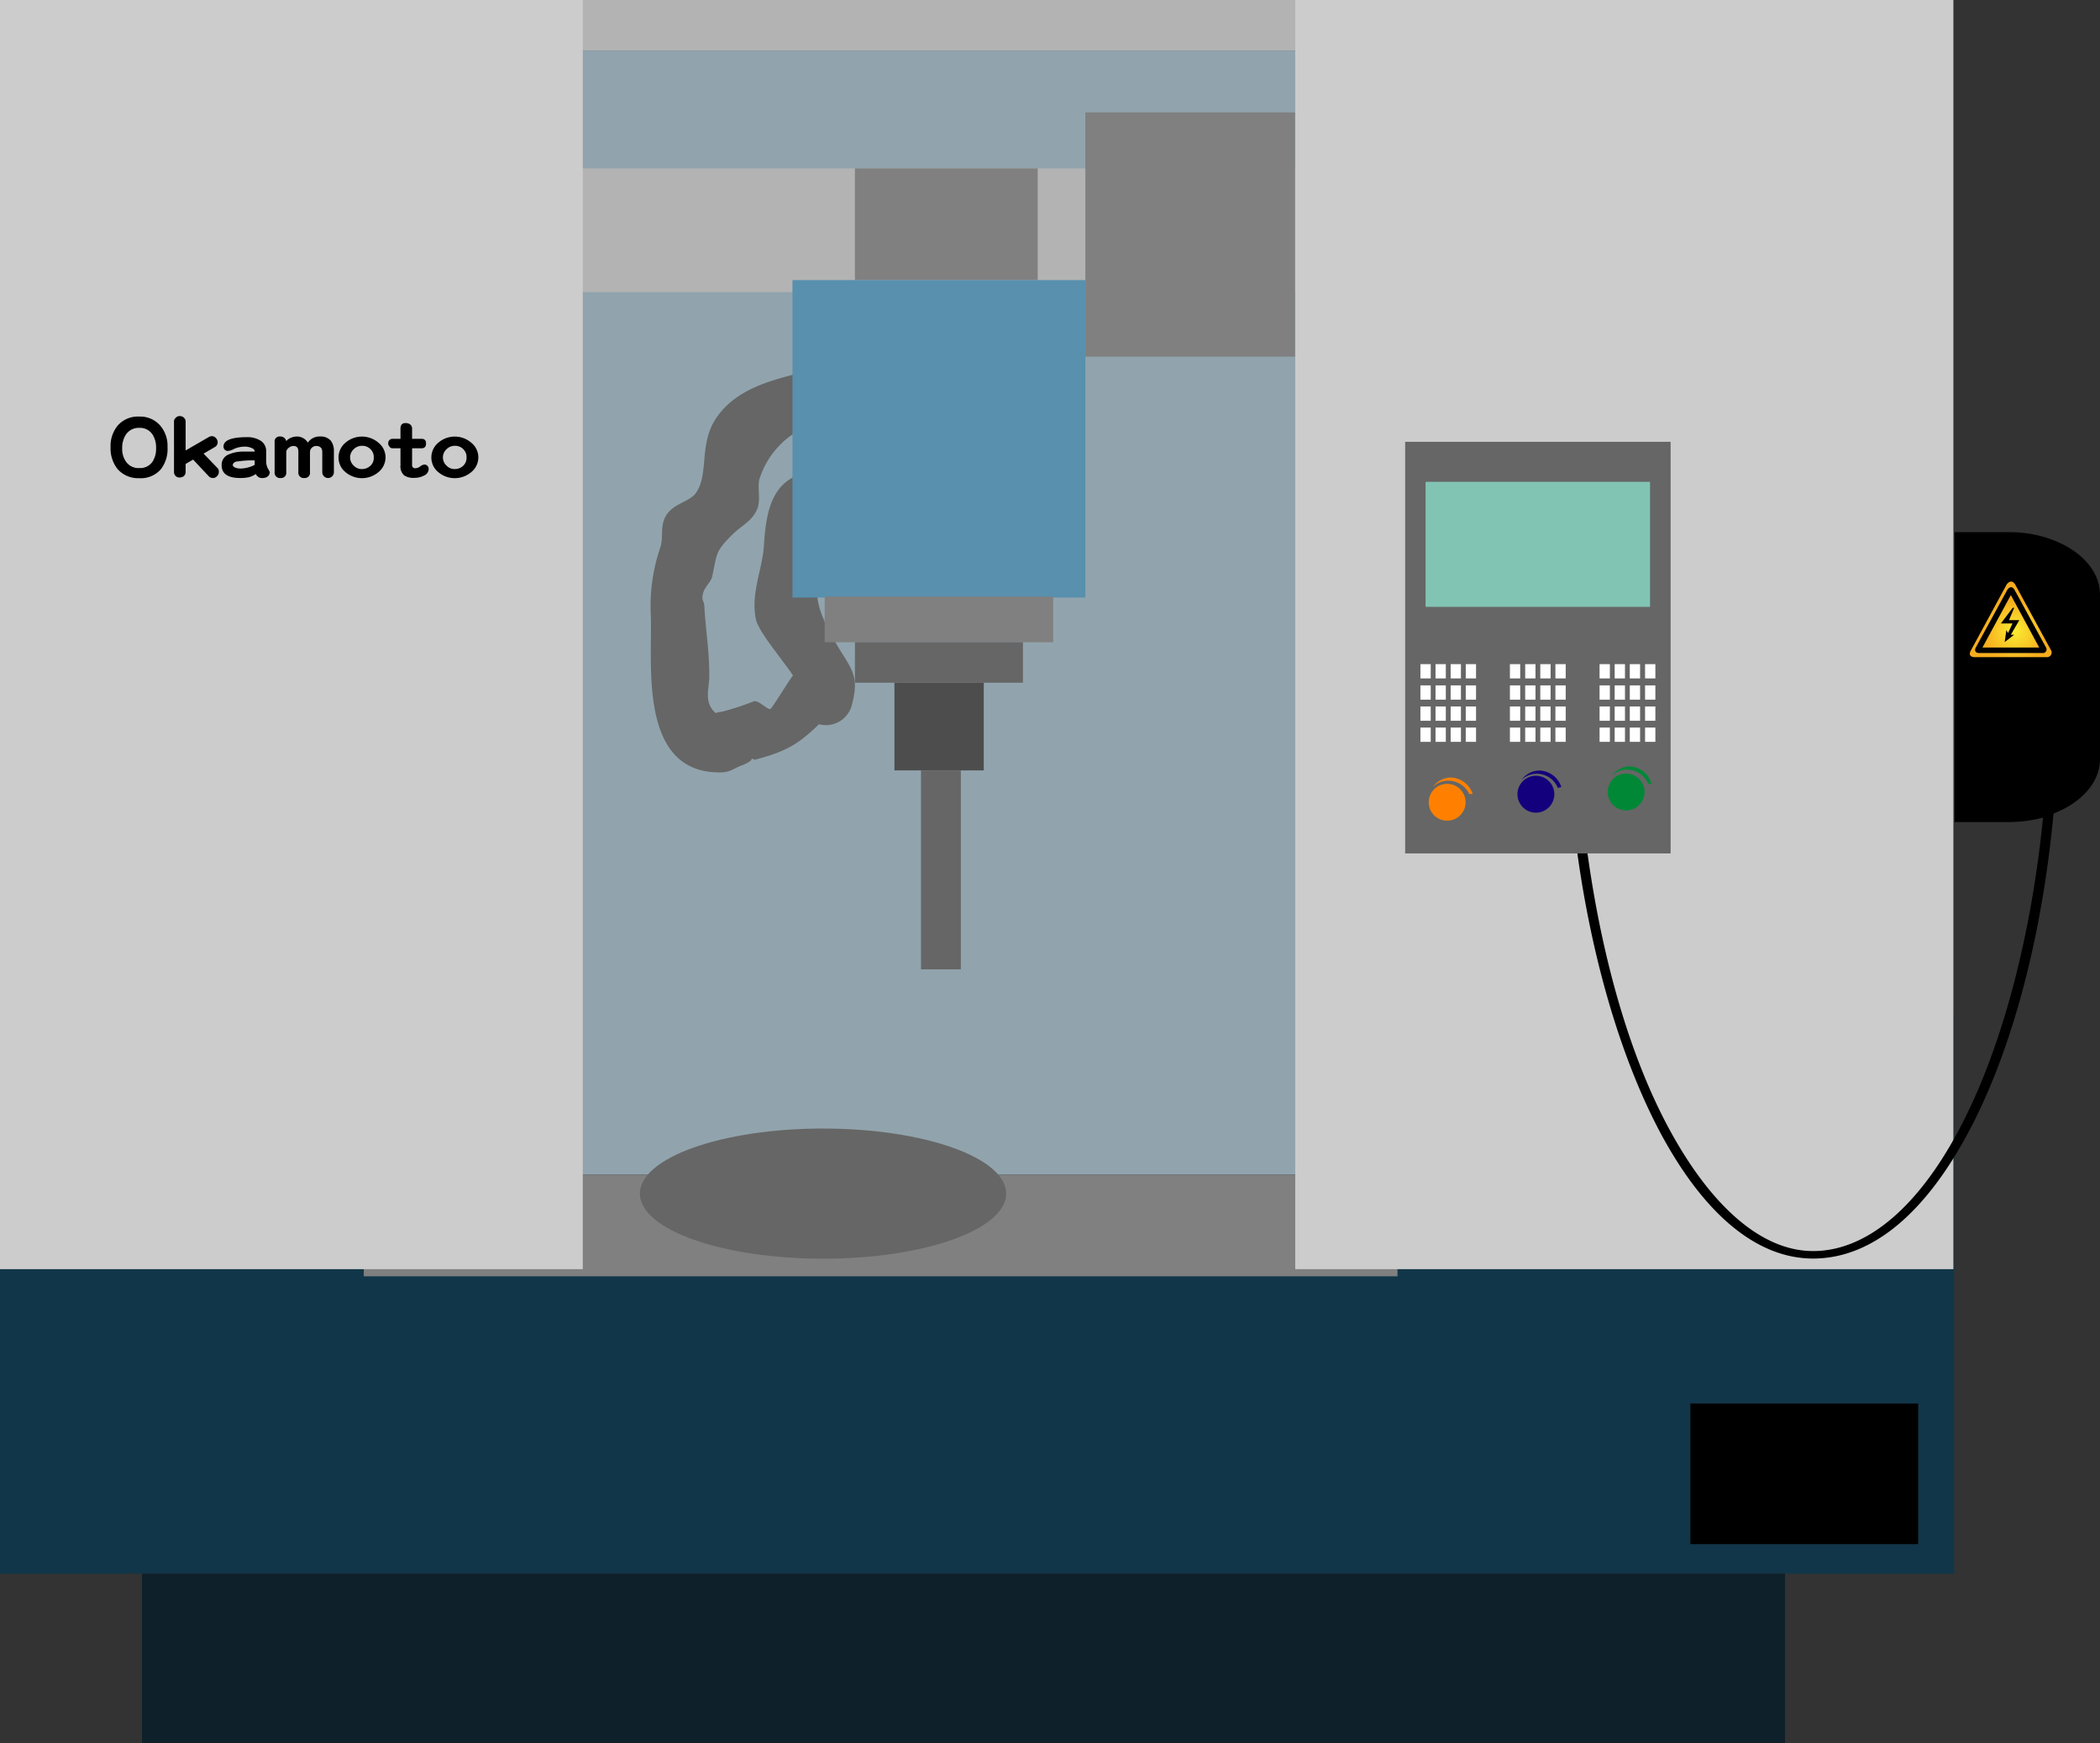
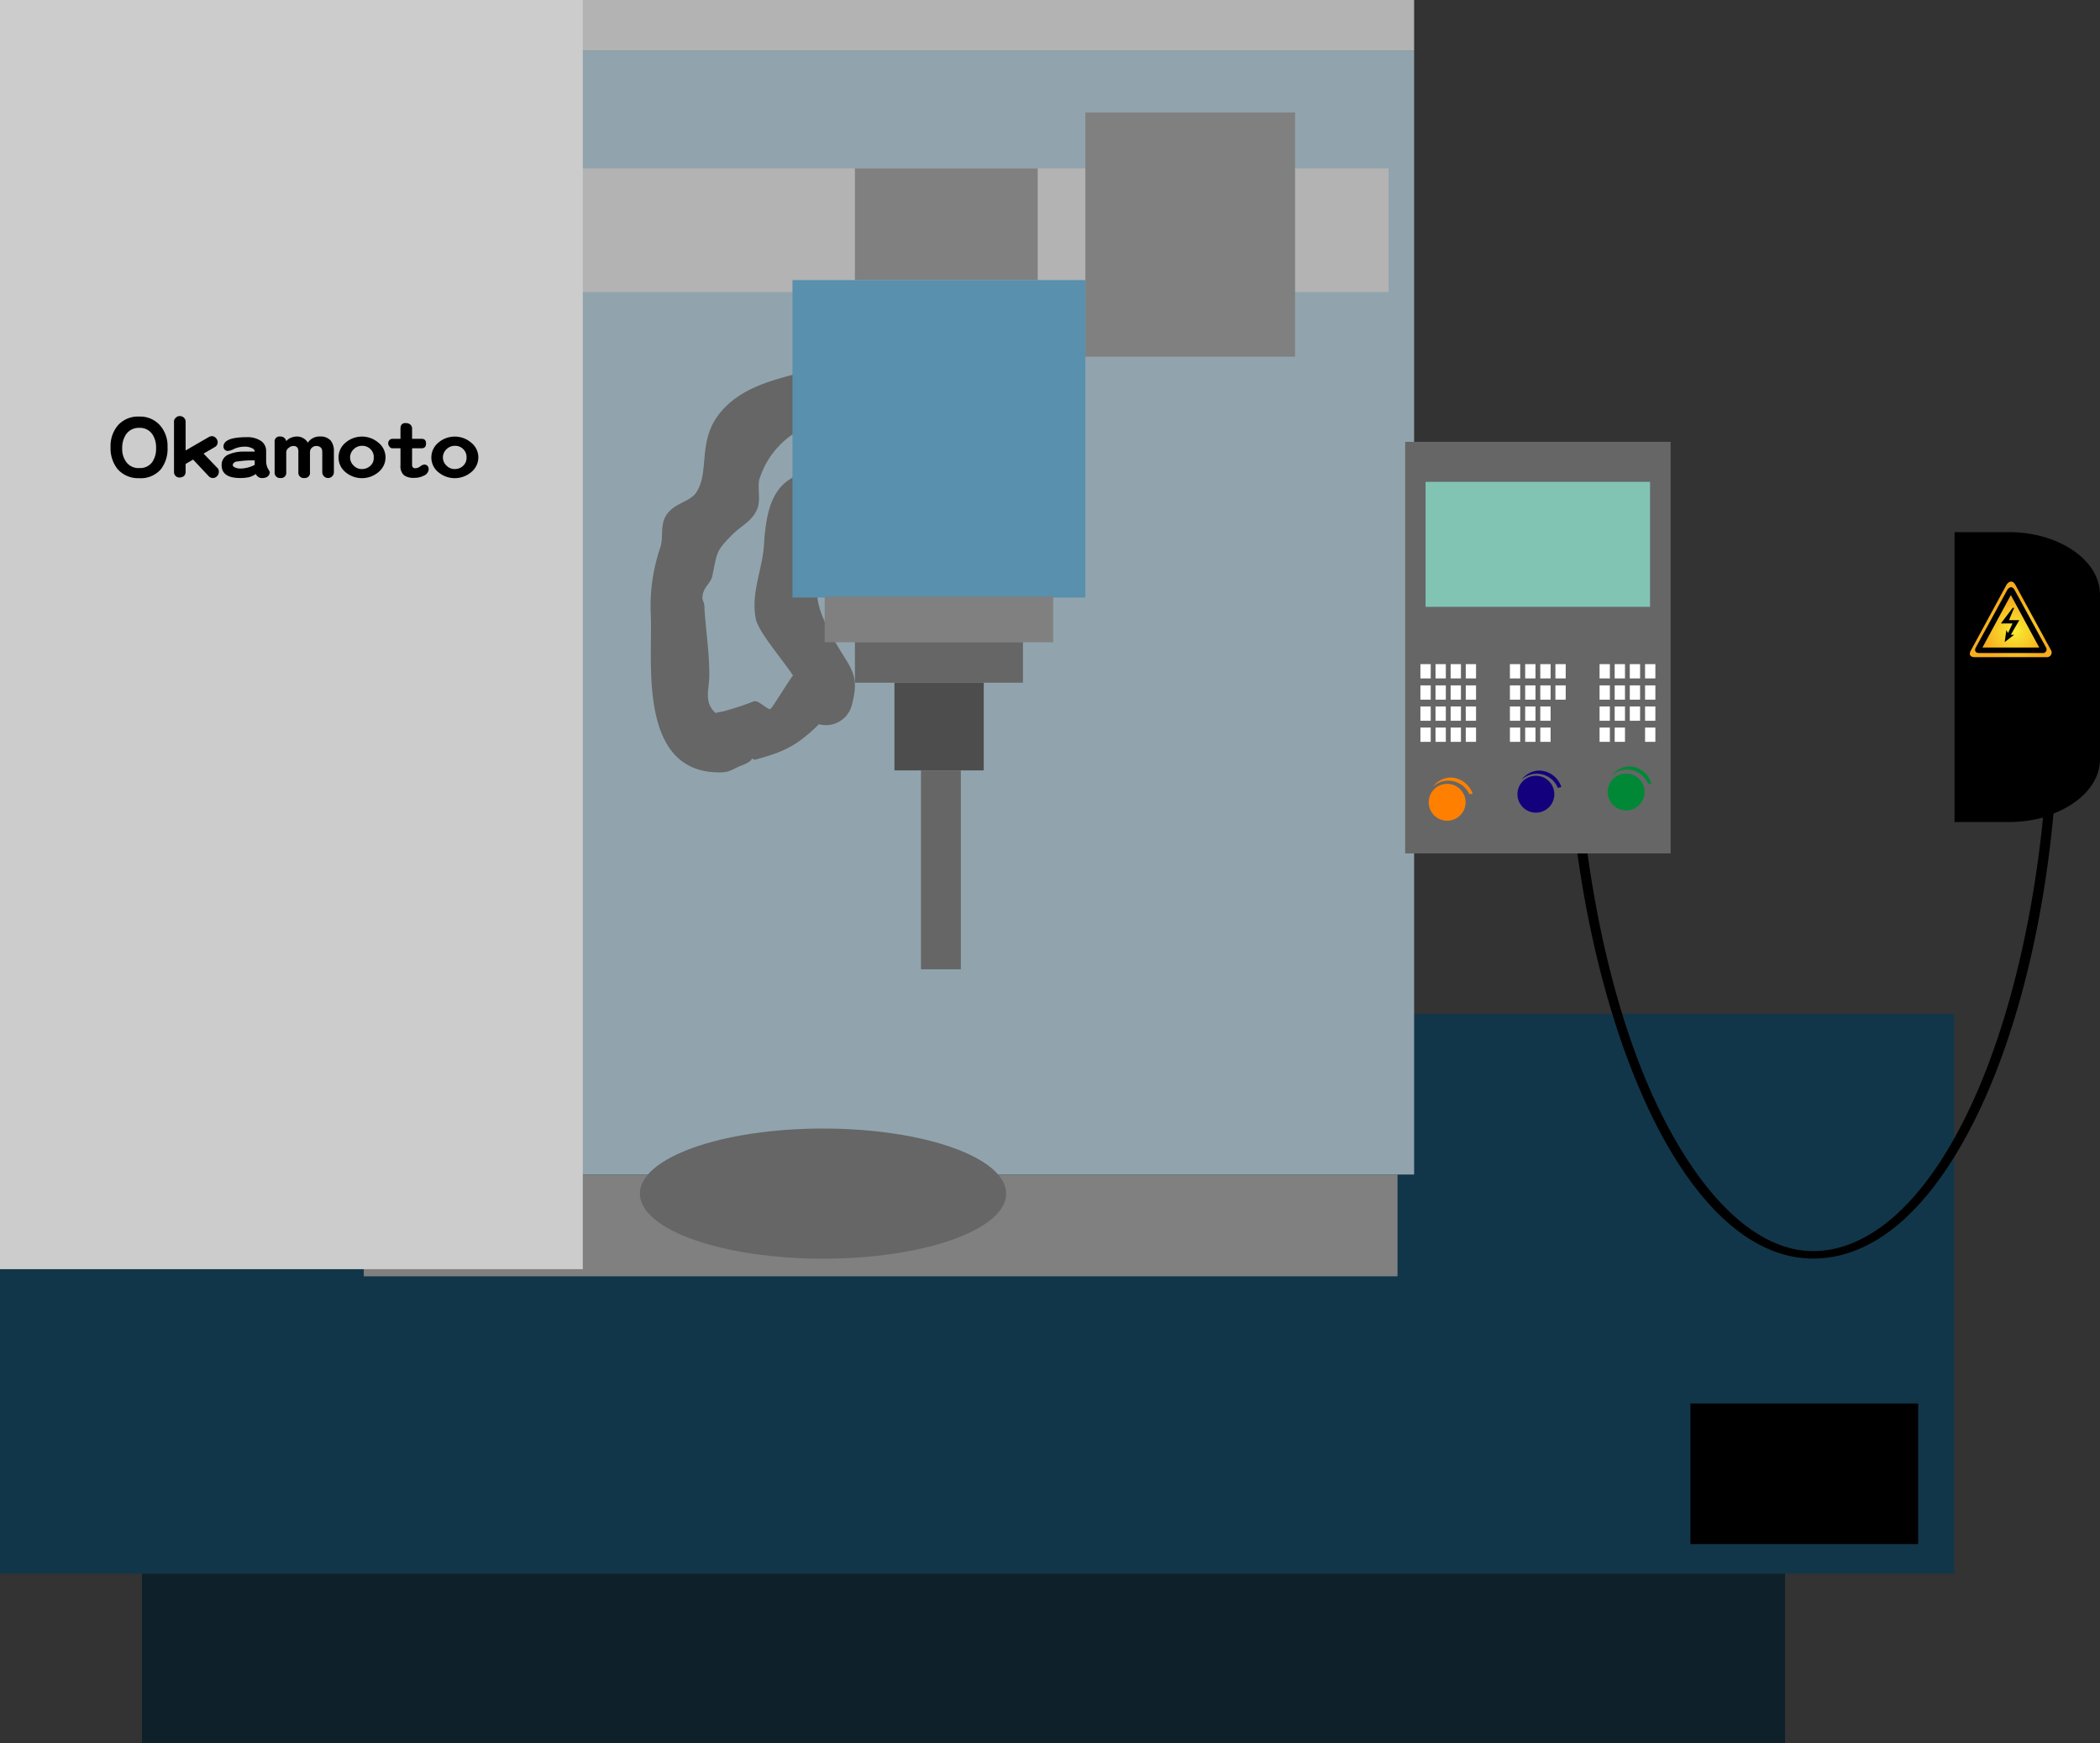
<svg xmlns="http://www.w3.org/2000/svg" viewBox="0 0 126.48 105">
  <rect x="0" y="0" width="126.48" height="105" fill="#333333" stroke="none" />
  <defs>
    <style>.cls-1{fill:#123649;}.cls-2{fill:#91a4ad;}.cls-3{fill:#b3b3b3;}.cls-4{fill:#0e2029;}.cls-5{fill:gray;}.cls-6{fill:#ccc;}.cls-7{fill:url(#radial-gradient);}.cls-8{fill:#666;}.cls-9{fill:#fff;}.cls-10{fill:#82c4b4;}.cls-11{fill:#ff8000;}.cls-12{fill:#13007c;}.cls-13{fill:#008837;}.cls-14{fill:#5890ad;}.cls-15{fill:#4d4d4d;}</style>
    <radialGradient id="radial-gradient" cx="107.11" cy="104.76" r="1.86" gradientTransform="translate(12.1 -68.86) scale(1.02 1.02)" gradientUnits="userSpaceOnUse">
      <stop offset="0" stop-color="#f9ed32" />
      <stop offset="1" stop-color="#f7ad1e" />
    </radialGradient>
  </defs>
  <g id="レイヤー_2" data-name="レイヤー 2">
    <g id="コンテンツ">
      <rect class="cls-1" y="61.07" width="117.7" height="33.71" />
      <rect class="cls-2" x="22.6" y="3.04" width="62.57" height="67.7" />
      <rect class="cls-3" x="19.36" y="10.14" width="64.27" height="7.45" />
      <rect class="cls-4" x="8.55" y="94.78" width="98.96" height="10.22" />
      <rect class="cls-3" x="20.9" width="64.27" height="3.04" />
      <rect class="cls-5" x="21.91" y="70.74" width="62.26" height="6.13" />
      <rect x="101.81" y="84.53" width="13.72" height="8.47" />
      <rect class="cls-6" width="35.1" height="76.44" />
-       <rect class="cls-6" x="78.01" width="39.64" height="76.44" />
      <path d="M121,32.05h-3.28V49.51H121a8,8,0,0,0,2.05-.27c-.72,7.16-2.43,13.66-4.85,18.39-2.55,5-5.74,7.72-9,7.72-3,0-6-2.53-8.54-7.12s-4.31-10.88-5.18-17.84l-.61,0c.87,7,2.73,13.39,5.22,18,2.64,4.85,5.79,7.41,9.11,7.41,3.57,0,6.87-2.77,9.56-8C121.24,63,123,56.33,123.68,49c1.67-.65,2.8-1.87,2.8-3.28V35.81C126.48,33.74,124,32.05,121,32.05Z" />
      <path class="cls-7" d="M123.55,39.2l-2.18-4c-.19-.29-.39-.16-.51,0l-2.17,4c-.09.16-.08.35.2.38h4.41A.28.28,0,0,0,123.55,39.2Z" />
      <path d="M123.23,39l-1.9-3.48c-.16-.26-.33-.14-.43,0L119,39c-.08.14-.06.31.17.33H123A.22.22,0,0,0,123.23,39Zm-2.12-3.16L122.82,39H119.4Z" />
      <polygon points="121.62 37.35 121 37.35 121.31 36.61 121.22 36.61 120.51 37.55 121.21 37.55 120.94 38.13 120.84 37.95 120.74 38.67 121.31 38.23 121.11 38.23 121.62 37.35" />
      <rect class="cls-8" x="84.63" y="26.61" width="15.99" height="24.79" />
      <rect class="cls-9" x="85.55" y="40" width="0.62" height="0.86" />
      <rect class="cls-9" x="86.46" y="40" width="0.62" height="0.86" />
      <rect class="cls-9" x="87.37" y="40" width="0.62" height="0.86" />
      <rect class="cls-9" x="88.28" y="40" width="0.62" height="0.86" />
      <rect class="cls-9" x="85.55" y="41.28" width="0.62" height="0.86" />
      <rect class="cls-9" x="86.46" y="41.28" width="0.62" height="0.86" />
      <rect class="cls-9" x="87.37" y="41.28" width="0.62" height="0.86" />
      <rect class="cls-9" x="88.28" y="41.28" width="0.62" height="0.86" />
      <rect class="cls-9" x="85.55" y="42.55" width="0.62" height="0.86" />
      <rect class="cls-9" x="86.46" y="42.55" width="0.62" height="0.86" />
      <rect class="cls-9" x="87.37" y="42.55" width="0.62" height="0.86" />
      <rect class="cls-9" x="88.28" y="42.55" width="0.62" height="0.86" />
      <rect class="cls-9" x="85.55" y="43.82" width="0.62" height="0.86" />
      <rect class="cls-9" x="86.46" y="43.82" width="0.62" height="0.86" />
      <rect class="cls-9" x="87.37" y="43.82" width="0.62" height="0.86" />
      <rect class="cls-9" x="88.28" y="43.82" width="0.62" height="0.86" />
      <rect class="cls-9" x="90.94" y="40" width="0.62" height="0.86" />
      <rect class="cls-9" x="91.86" y="40" width="0.62" height="0.86" />
      <rect class="cls-9" x="92.77" y="40" width="0.62" height="0.86" />
      <rect class="cls-9" x="93.68" y="40" width="0.62" height="0.86" />
      <rect class="cls-9" x="90.94" y="41.28" width="0.62" height="0.86" />
      <rect class="cls-9" x="91.86" y="41.28" width="0.62" height="0.86" />
      <rect class="cls-9" x="92.77" y="41.28" width="0.62" height="0.86" />
      <rect class="cls-9" x="93.68" y="41.28" width="0.62" height="0.86" />
      <rect class="cls-9" x="90.94" y="42.55" width="0.62" height="0.86" />
      <rect class="cls-9" x="91.86" y="42.55" width="0.62" height="0.86" />
      <rect class="cls-9" x="92.77" y="42.55" width="0.62" height="0.86" />
-       <rect class="cls-9" x="93.68" y="42.55" width="0.62" height="0.86" />
      <rect class="cls-9" x="90.94" y="43.82" width="0.62" height="0.86" />
      <rect class="cls-9" x="91.86" y="43.82" width="0.62" height="0.86" />
      <rect class="cls-9" x="92.77" y="43.82" width="0.62" height="0.86" />
-       <rect class="cls-9" x="93.68" y="43.82" width="0.62" height="0.86" />
      <rect class="cls-9" x="96.34" y="40" width="0.62" height="0.86" />
      <rect class="cls-9" x="97.25" y="40" width="0.62" height="0.86" />
      <rect class="cls-9" x="98.16" y="40" width="0.62" height="0.86" />
      <rect class="cls-9" x="99.08" y="40" width="0.62" height="0.86" />
      <rect class="cls-9" x="96.34" y="41.28" width="0.62" height="0.86" />
      <rect class="cls-9" x="97.25" y="41.28" width="0.62" height="0.86" />
      <rect class="cls-9" x="98.16" y="41.28" width="0.62" height="0.86" />
      <rect class="cls-9" x="99.08" y="41.28" width="0.62" height="0.86" />
      <rect class="cls-9" x="96.34" y="42.55" width="0.62" height="0.86" />
      <rect class="cls-9" x="97.25" y="42.55" width="0.62" height="0.86" />
      <rect class="cls-9" x="98.16" y="42.55" width="0.62" height="0.86" />
      <rect class="cls-9" x="99.08" y="42.55" width="0.62" height="0.86" />
      <rect class="cls-9" x="96.34" y="43.82" width="0.62" height="0.86" />
      <rect class="cls-9" x="97.25" y="43.82" width="0.62" height="0.86" />
-       <rect class="cls-9" x="98.16" y="43.82" width="0.62" height="0.86" />
      <rect class="cls-9" x="99.08" y="43.82" width="0.62" height="0.86" />
      <rect class="cls-10" x="85.86" y="29.02" width="13.52" height="7.53" />
      <path class="cls-11" d="M88.27,48.31a1.11,1.11,0,1,1-1.1-1.1A1.11,1.11,0,0,1,88.27,48.31Z" />
      <path class="cls-11" d="M88.5,47.83a.45.45,0,0,1,.2,0h0a1.43,1.43,0,0,0-1.32-1,1.37,1.37,0,0,0-1.08.56,1.33,1.33,0,0,1,.91-.37A1.41,1.41,0,0,1,88.5,47.83Z" />
      <path class="cls-12" d="M93.61,47.94a1.11,1.11,0,0,1-2.21,0,1.11,1.11,0,1,1,2.21,0Z" />
      <path class="cls-12" d="M93.83,47.46a.54.54,0,0,1,.21-.05h0a1.43,1.43,0,0,0-1.33-1,1.35,1.35,0,0,0-1.07.56,1.33,1.33,0,0,1,.91-.37A1.38,1.38,0,0,1,93.83,47.46Z" />
      <path class="cls-13" d="M99.05,47.69a1.11,1.11,0,1,1-1.11-1.1A1.11,1.11,0,0,1,99.05,47.69Z" />
      <path class="cls-13" d="M99.27,47.21a.65.65,0,0,1,.2,0h0a1.42,1.42,0,0,0-1.32-1.05,1.34,1.34,0,0,0-1.07.56,1.31,1.31,0,0,1,.9-.37A1.41,1.41,0,0,1,99.27,47.21Z" />
      <rect class="cls-5" x="51.49" y="10.14" width="11.01" height="6.73" />
      <rect class="cls-5" x="65.37" y="6.77" width="12.63" height="14.71" />
      <ellipse class="cls-8" cx="49.57" cy="71.89" rx="11.03" ry="3.92" />
      <path class="cls-8" d="M48.08,22.49c-1.8.45-3.75,1-4.89,2.61s-.46,3.41-1.27,4.58c-.4.58-1.42.63-1.85,1.45-.3.58-.12,1.18-.28,1.78a10.94,10.94,0,0,0-.6,4c.15,2.75-.87,9.67,4.2,9.61.62,0,.81-.26,1.34-.44.7-.29.73-.51.09-.64a3.82,3.82,0,0,0,.64.32c2.13-.57,2.79-1,4.63-2.91l-1.93.25.8.37a1.61,1.61,0,0,0,2.33-.95c.53-1.92-.06-2.23-1-3.88-1.17-2.09-1.28-2.83-.9-4.88.12-.61-.82-2.29.71-2.22,2,.09,2-3.09,0-3.18-3.35-.16-3.93,1.8-4.09,4.49-.09,1.43-.8,2.89-.49,4.42.2,1.06,2.86,3.79,2.69,4.4l2.33-.94-.8-.37a1.62,1.62,0,0,0-1.92.25c-.24.25-1.28,2-1.42,2.09s-.73-.56-1-.46a18.06,18.06,0,0,1-1.89.62c-1,.11.06.39-.16.26-1.09-.66-.6-1.64-.63-2.5,0-1.32-.2-2.61-.29-3.94,0-.6-.19-.41-.1-.88s.49-.71.57-1.1c.3-1.42.19-1.49,1.23-2.52.54-.54,1.19-.79,1.49-1.56.2-.52,0-1.24.11-1.73a5.13,5.13,0,0,1,3.22-3.34c2-.49,1.14-3.56-.85-3.07Z" />
      <rect class="cls-14" x="47.73" y="16.87" width="17.64" height="19.12" />
      <rect class="cls-5" x="49.67" y="35.93" width="13.76" height="2.75" />
      <rect class="cls-8" x="51.49" y="38.68" width="10.12" height="2.44" />
      <rect class="cls-15" x="53.87" y="41.12" width="5.38" height="5.28" />
      <rect class="cls-8" x="55.47" y="46.4" width="2.4" height="11.98" />
      <path d="M10.09,26.93a2,2,0,0,1-.4,1.33,1.59,1.59,0,0,1-1.3.54,1.65,1.65,0,0,1-1.31-.55,2,2,0,0,1-.42-1.32,1.92,1.92,0,0,1,.44-1.31,1.61,1.61,0,0,1,1.28-.53,1.6,1.6,0,0,1,1.26.53A1.88,1.88,0,0,1,10.09,26.93ZM9.4,27a1.44,1.44,0,0,0-.22-.84.9.9,0,0,0-.79-.39.92.92,0,0,0-.79.38,1.44,1.44,0,0,0-.24.85,1.31,1.31,0,0,0,.24.82.9.9,0,0,0,.79.37.9.9,0,0,0,.78-.36A1.41,1.41,0,0,0,9.4,27Z" />
      <path d="M13.18,28.42a.34.34,0,0,1-.11.26.33.33,0,0,1-.26.11.34.34,0,0,1-.24-.11l-.94-1-.45.26v.47a.35.35,0,0,1-.11.27.47.47,0,0,1-.26.08.32.32,0,0,1-.23-.09.34.34,0,0,1-.1-.26v-3a.28.28,0,0,1,.11-.25.3.3,0,0,1,.24-.1.36.36,0,0,1,.24.09.33.33,0,0,1,.11.26v1.72l1.4-.81a.41.41,0,0,1,.17-.05.31.31,0,0,1,.25.11.36.36,0,0,1,.11.26.33.33,0,0,1-.18.29l-.67.39.82.85A.3.3,0,0,1,13.18,28.42Z" />
      <path d="M16.25,28.44a.35.35,0,0,1-.13.26.5.5,0,0,1-.29.09.4.4,0,0,1-.42-.24,1.51,1.51,0,0,1-.41.19,2.54,2.54,0,0,1-.54.05c-.74,0-1.11-.26-1.11-.77a.66.66,0,0,1,.38-.63,2.2,2.2,0,0,1,.82-.19l.79,0c0-.1-.06-.17-.19-.22a1,1,0,0,0-.41-.08,1.61,1.61,0,0,0-.63.13,1,1,0,0,1-.38.13.28.28,0,0,1-.19-.07.27.27,0,0,1-.08-.19q0-.57,1.41-.57a1.49,1.49,0,0,1,.77.18.72.72,0,0,1,.39.66v.62a1,1,0,0,0,.11.44A1.1,1.1,0,0,1,16.25,28.44Zm-.91-.4v-.31a5.34,5.34,0,0,0-1,.06c-.21,0-.32.12-.32.22s.17.21.49.21A1.94,1.94,0,0,0,15.34,28Z" />
      <path d="M20.11,28.44a.35.35,0,1,1-.7,0V27.22c0-.24-.13-.36-.38-.36a.38.38,0,0,0-.25.11.34.34,0,0,0-.11.25v1.22a.31.31,0,0,1-.34.35.32.32,0,0,1-.36-.35V27.19q0-.33-.3-.33a.46.46,0,0,0-.29.12.34.34,0,0,0-.14.26v1.2a.31.31,0,0,1-.34.35.32.32,0,0,1-.36-.35V26.63a.3.3,0,0,1,.34-.34.35.35,0,0,1,.36.28.73.73,0,0,1,.27-.2,1,1,0,0,1,.36-.08.76.76,0,0,1,.67.37.85.85,0,0,1,.75-.37.79.79,0,0,1,.64.26,1,1,0,0,1,.18.63Z" />
      <path d="M23.22,27.54a1.15,1.15,0,0,1-.42.89,1.54,1.54,0,0,1-2,0,1.13,1.13,0,0,1-.41-.88,1.15,1.15,0,0,1,.41-.88,1.52,1.52,0,0,1,2,0A1.13,1.13,0,0,1,23.22,27.54Zm-.71,0a.63.63,0,0,0-.2-.49.68.68,0,0,0-.5-.2.7.7,0,0,0-.5.2.67.67,0,0,0,0,1,.66.66,0,0,0,.5.2.72.72,0,0,0,.5-.2A.62.62,0,0,0,22.51,27.55Z" />
      <path d="M25.82,28.26a.45.45,0,0,1-.3.39,1.2,1.2,0,0,1-.57.13,1,1,0,0,1-.61-.15.71.71,0,0,1-.22-.59V27h-.49a.2.2,0,0,1-.17-.1.29.29,0,0,1-.08-.19.32.32,0,0,1,.07-.2.26.26,0,0,1,.19-.08h.48v-.61c0-.23.1-.34.31-.34s.39.11.39.34v.61h.57c.18,0,.27.09.27.28s-.09.29-.27.29h-.57v1a.18.18,0,0,0,.21.2.5.5,0,0,0,.28-.11.46.46,0,0,1,.25-.11.26.26,0,0,1,.19.08A.31.31,0,0,1,25.82,28.26Z" />
      <path d="M28.81,27.54a1.15,1.15,0,0,1-.42.89,1.54,1.54,0,0,1-2,0,1.13,1.13,0,0,1-.41-.88,1.15,1.15,0,0,1,.41-.88,1.52,1.52,0,0,1,2,0A1.13,1.13,0,0,1,28.81,27.54Zm-.71,0a.66.66,0,0,0-.2-.49.68.68,0,0,0-.5-.2.7.7,0,0,0-.5.2.67.67,0,0,0,0,1,.66.66,0,0,0,.5.2.72.72,0,0,0,.5-.2A.66.66,0,0,0,28.1,27.55Z" />
    </g>
  </g>
</svg>